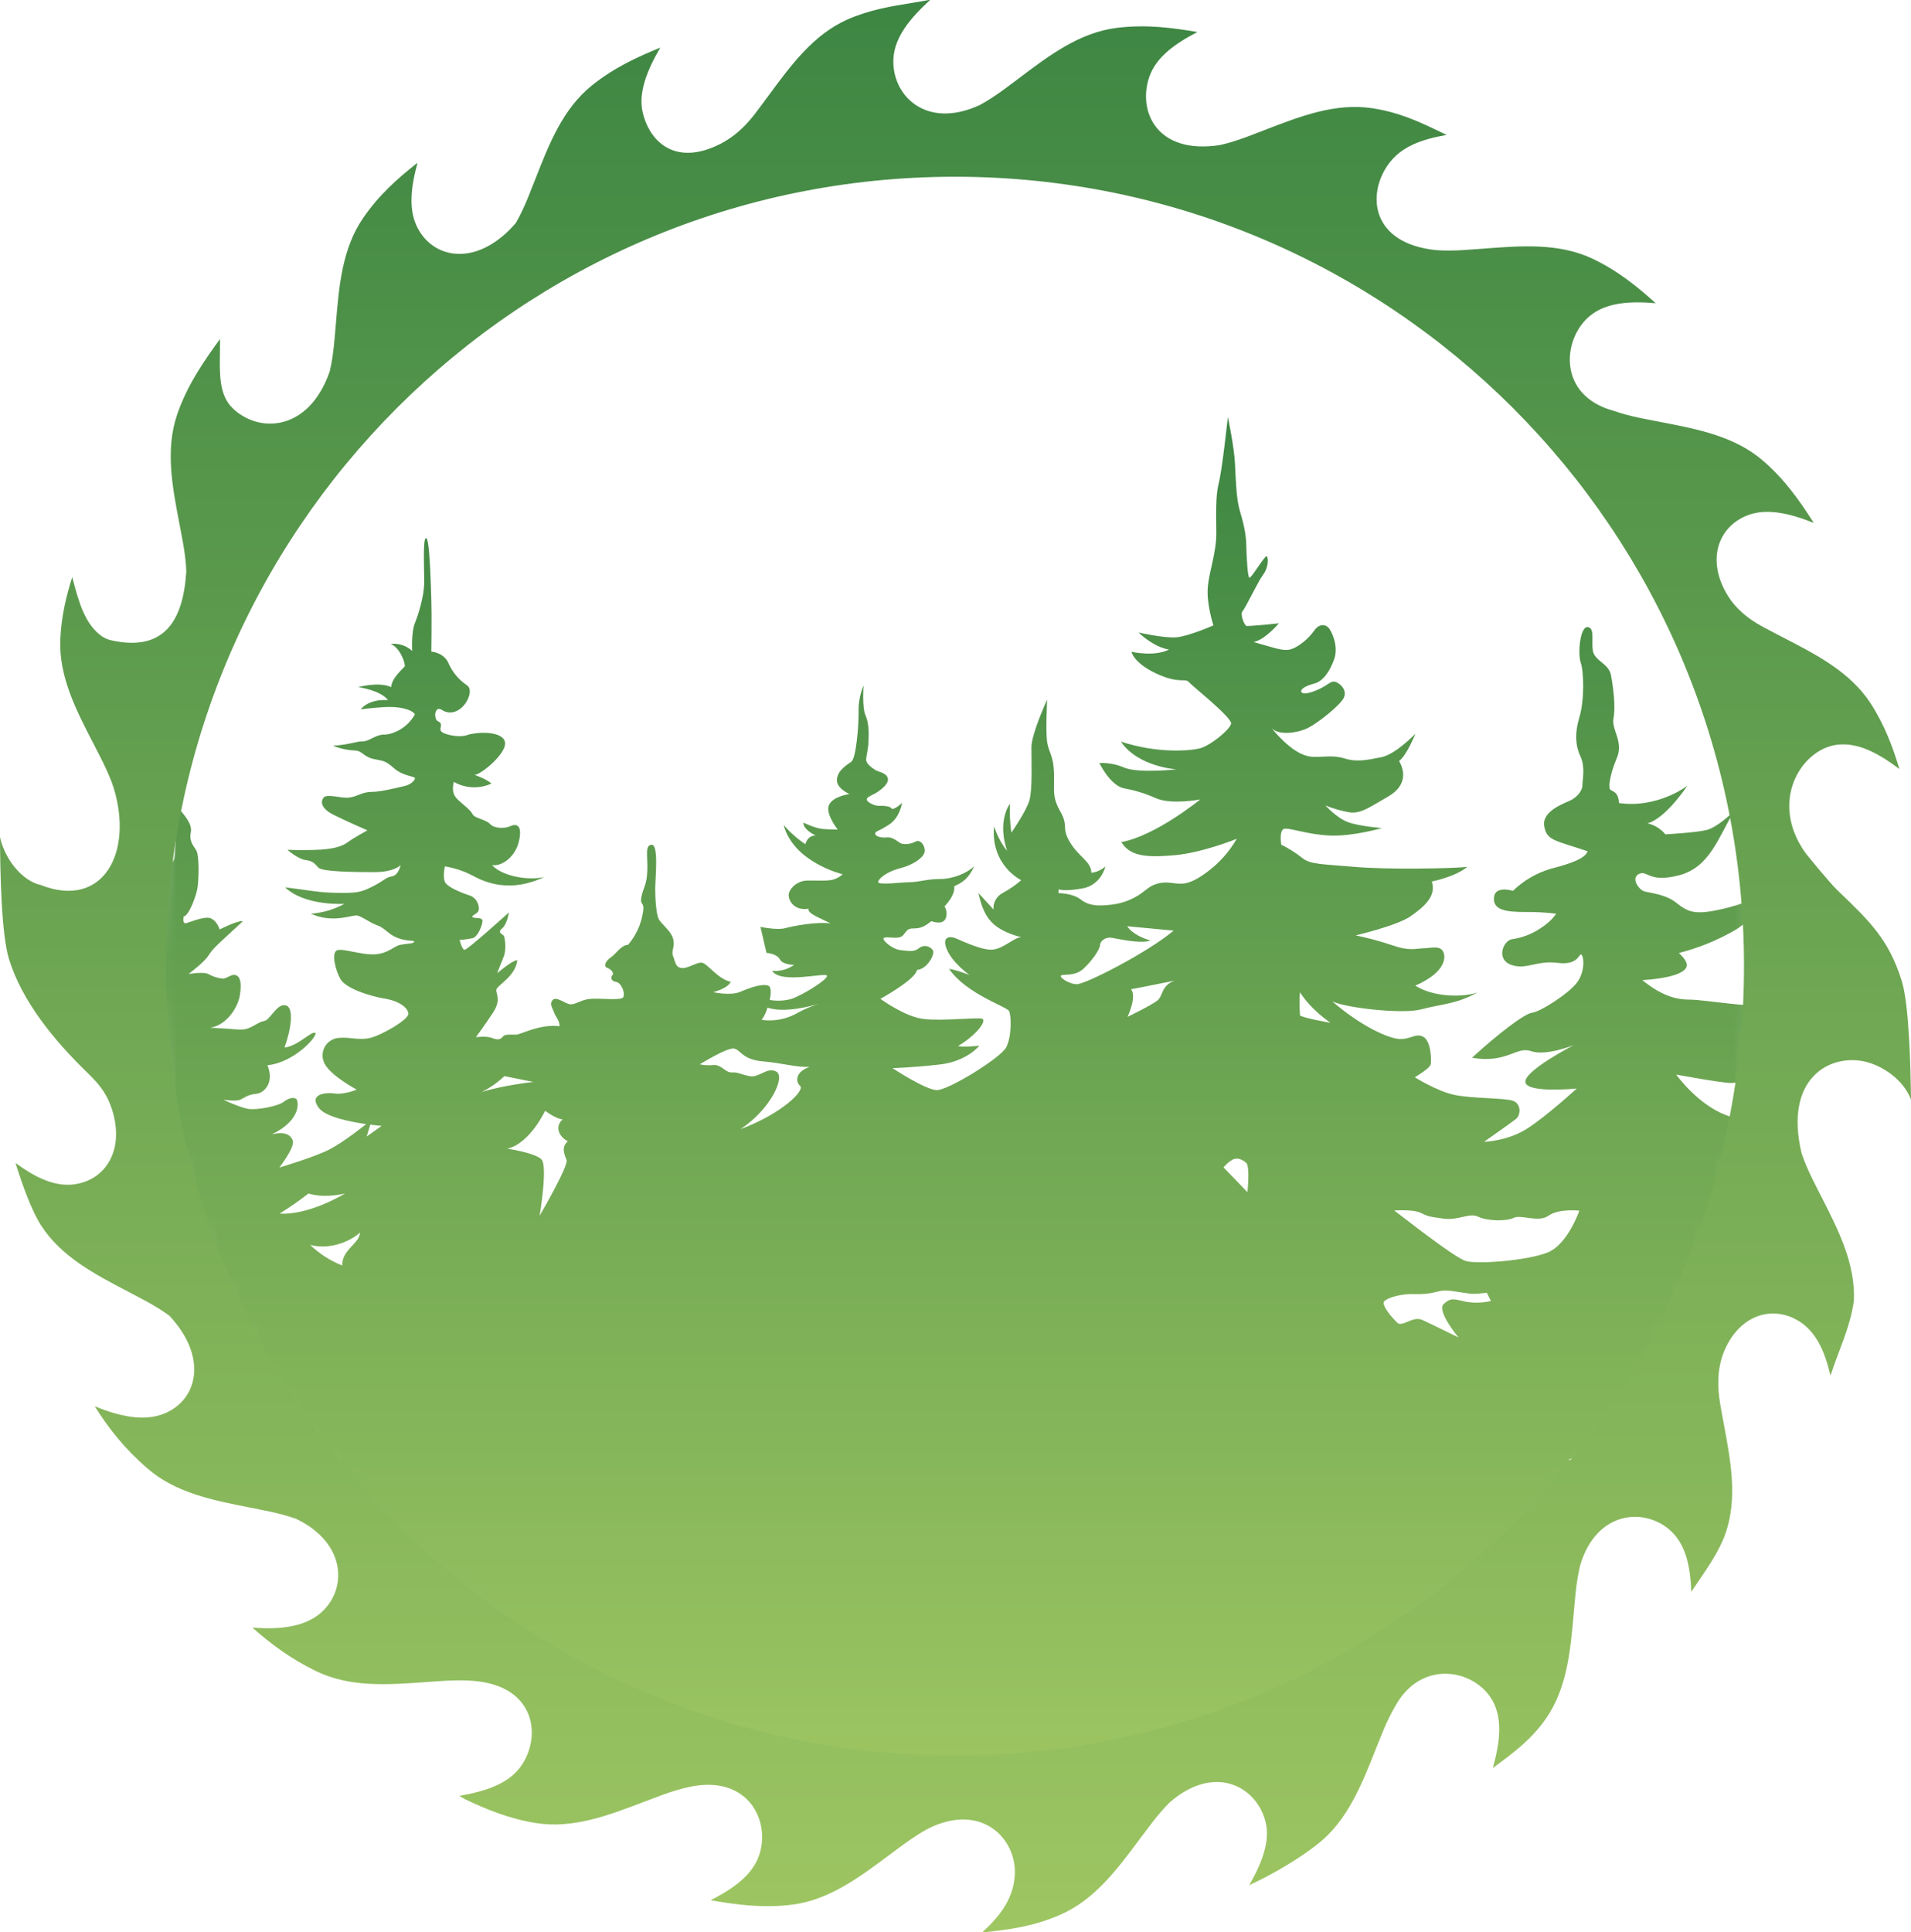
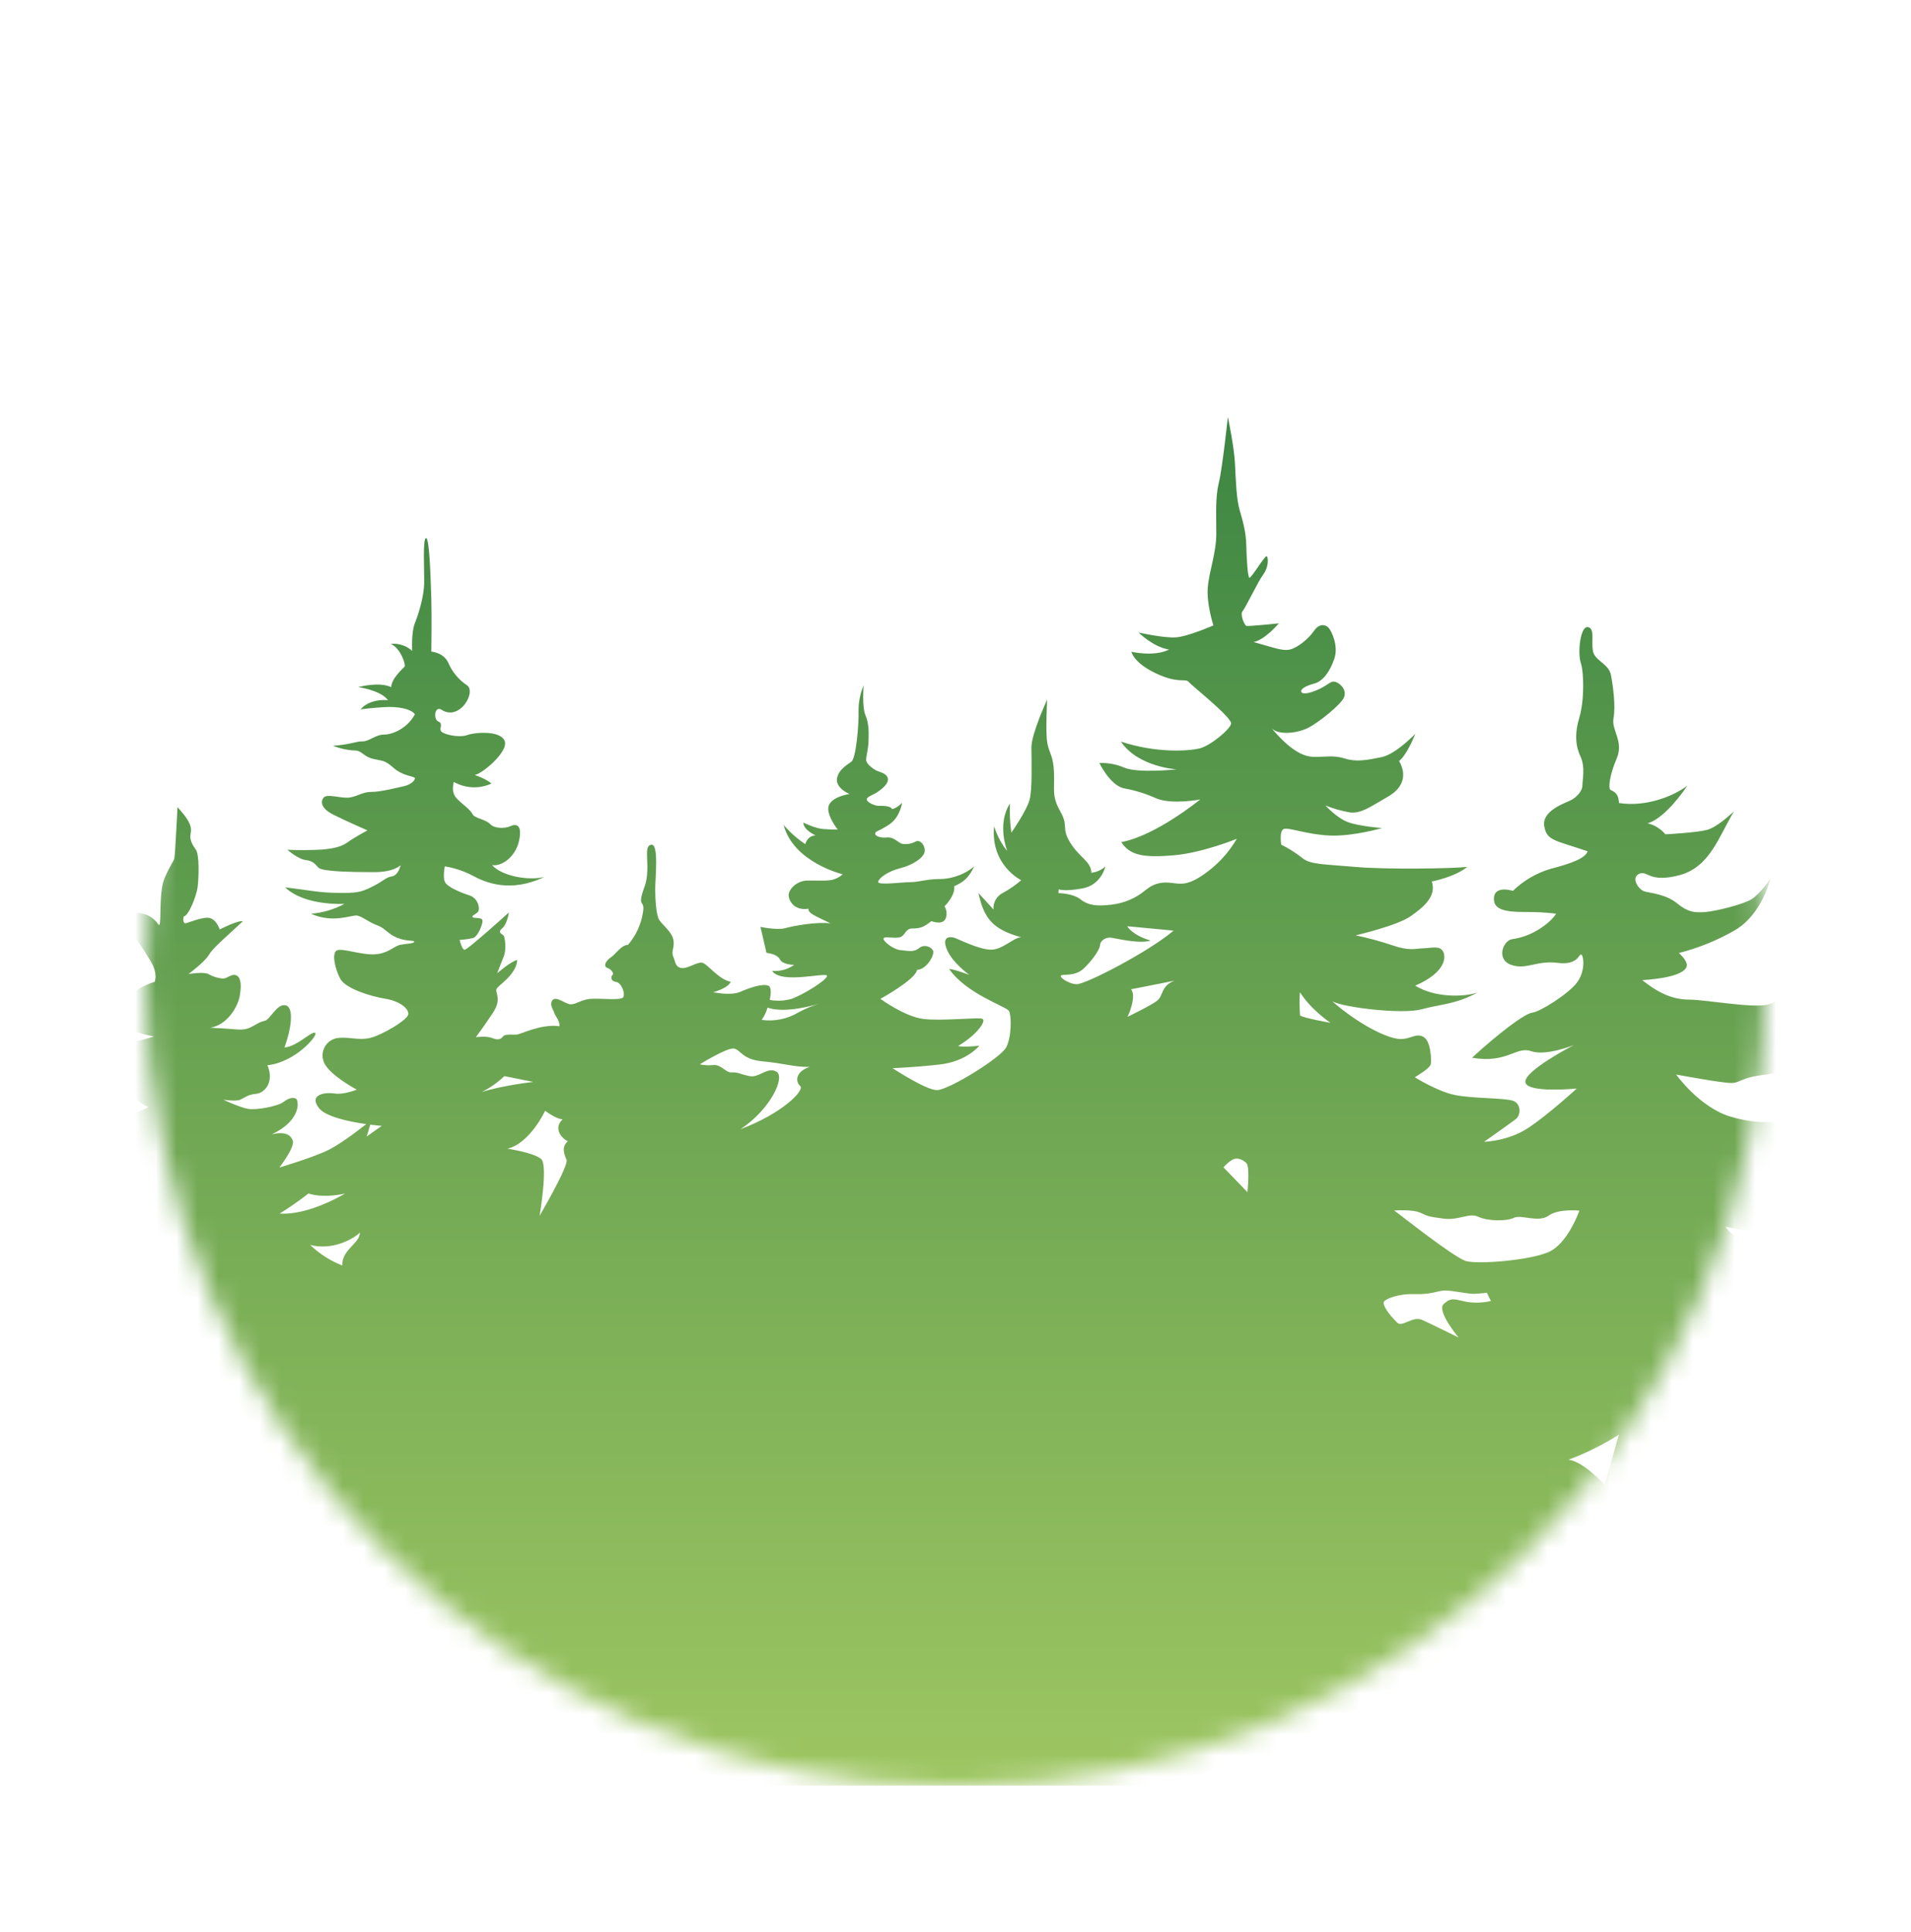
<svg xmlns="http://www.w3.org/2000/svg" width="92" height="93" viewBox="0 0 92 93" fill="none">
  <mask id="mask0_211_118" style="mask-type:alpha" maskUnits="userSpaceOnUse" x="7" y="8" width="78" height="78">
    <circle cx="46" cy="47" r="39" fill="url(#paint0_linear_211_118)" />
  </mask>
  <g mask="url(#mask0_211_118)">
    <path d="M102.617 77.008C102.617 77.008 101.525 77.052 100.757 77.123C99.989 77.194 99.505 76.955 98.798 76.796C98.092 76.636 97.832 76.338 97.282 76.002C96.731 75.667 96.691 75.376 96.806 75.209C96.921 75.043 97.52 74.856 97.893 74.606C98.266 74.356 98.466 74.261 99.419 74.403C100.372 74.544 101.472 73.909 101.472 73.909C101.472 73.909 100.264 74.03 99.496 73.706C100.21 73.786 100.324 73.442 100.978 73.239C101.631 73.036 101.974 72.241 101.974 72.241C101.974 72.241 100.052 72.392 99.214 72.189C98.376 71.987 97.899 71.801 96.374 70.74C99.328 71.19 100.589 69.876 100.589 69.876C100.589 69.876 99.707 70.264 98.138 69.876C98.878 69.673 99.707 69.108 99.707 69.108C99.707 69.108 98.234 69.082 97.308 68.897C96.382 68.712 94.636 67.882 94.389 67.61C94.141 67.337 93.719 66.356 93.286 65.413C95.544 67.063 97.202 65.942 97.202 65.942C97.202 65.942 96.091 65.924 95.562 65.51C96.329 65.643 96.356 64.707 96.682 64.584C97.008 64.461 97.035 64.258 96.745 64.037C96.454 63.816 96.241 64.073 96.065 64.158C95.888 64.242 95.8 64.317 95.448 63.675C95.095 63.032 94.361 62.624 93.93 62.346C93.499 62.069 93.286 61.306 92.899 60.785C92.511 60.265 92.237 60.345 92.167 60.326C92.097 60.308 92.061 60.206 92.141 60C92.934 60.194 93.516 59.517 93.993 59.065C94.47 58.612 94.45 57.578 94.45 57.578C94.45 57.578 93.905 58.373 93.463 58.373C93.393 56.75 92.599 56.027 92.299 55.533C91.998 55.039 92.246 53.38 92.157 52.499C92.069 51.617 91.54 51.212 91.54 50.4C91.54 49.589 91.661 48.812 91.153 48.777C90.644 48.742 90.835 51.388 90.764 52.869C90.094 53.31 90.412 56.129 90.341 56.891C90.271 57.653 89.159 58.76 89.159 58.76L90.27 58.302C90.165 59.008 90.588 59.959 90.588 59.959C90.588 59.959 89.984 60.418 89.883 60.983C89.459 60.807 86.478 60.172 85.014 60.017C83.551 59.863 83.074 59.051 83.074 59.051C83.074 59.051 86.848 59.845 88.33 59.121C88.33 59.121 86.09 58.611 86.125 58.558C86.16 58.504 86.795 58.205 87.307 58.169C87.819 58.133 88.383 58.381 88.682 58.048C88.982 57.715 89.971 56.62 89.459 56.237C88.947 55.854 88.33 56.696 87.731 56.466C87.132 56.237 87.078 56.079 85.316 55.532C87.592 55.691 88.214 54.333 87.803 53.997C87.393 53.661 86.798 54.191 86.127 54.05C85.457 53.909 84.822 54.191 83.323 53.751C81.823 53.31 80.695 51.722 80.695 51.722C80.695 51.722 82.882 52.128 83.341 52.128C83.8 52.128 83.765 51.862 85.031 51.722C86.298 51.582 88.313 49.549 88.313 49.549C88.313 49.549 87.468 50.051 85.575 50.011C86.844 49.125 87.506 48.001 87.796 47.604C88.024 47.257 88.219 46.889 88.378 46.506C88.378 46.506 85.812 48.186 85.084 48.358C84.356 48.531 82.055 48.117 81.38 48.117C80.705 48.117 80.018 47.946 79.065 47.178C80.825 47.057 81.209 46.702 81.209 46.453C81.209 46.204 80.825 45.871 80.825 45.871C81.78 45.629 82.697 45.254 83.55 44.759C84.846 43.979 85.23 42.298 85.23 42.298C85.23 42.298 84.754 43.013 84.331 43.278C83.908 43.542 82.597 43.859 82.095 43.899C81.592 43.939 81.262 43.913 80.733 43.477C80.204 43.041 79.449 42.986 79.171 42.908C78.894 42.83 78.497 42.26 78.907 42.063C79.318 41.866 79.37 42.513 80.839 42.129C82.308 41.745 82.731 40.304 83.472 39.06C83.286 39.219 82.665 39.815 82.176 39.946C81.687 40.078 80.177 40.159 80.177 40.159C79.955 39.894 79.654 39.708 79.318 39.629C79.9 39.471 80.628 38.703 81.236 37.818C80.521 38.346 79.225 38.85 77.942 38.652C77.917 38.095 77.612 38.095 77.519 38.004C77.426 37.912 77.492 37.302 77.836 36.495C78.18 35.689 77.572 35.145 77.678 34.577C77.784 34.008 77.665 33.069 77.557 32.5C77.45 31.931 76.764 31.812 76.684 31.323C76.605 30.834 76.789 30.224 76.433 30.184C76.077 30.144 75.943 31.428 76.102 31.905C76.262 32.382 76.274 33.73 76.036 34.524C75.798 35.317 75.851 35.912 76.089 36.416C76.327 36.919 76.181 37.54 76.181 37.804C76.181 38.069 75.903 38.386 75.599 38.529C75.294 38.671 74.224 39.044 74.343 39.759C74.463 40.474 74.845 40.434 76.433 40.976C76.312 41.307 75.709 41.545 74.647 41.821C73.966 42.022 73.345 42.385 72.836 42.88C72.836 42.88 71.976 42.603 71.923 43.198C71.87 43.793 72.467 43.898 73.419 43.898C73.919 43.892 74.418 43.919 74.914 43.978C74.914 43.978 74.728 44.322 74.146 44.693C73.737 44.964 73.271 45.141 72.784 45.208C72.36 45.288 72.016 46.174 72.744 46.439C73.472 46.703 73.975 46.214 74.993 46.346C76.01 46.477 76.012 45.863 76.131 45.948C76.251 46.034 76.329 46.769 75.905 47.312C75.482 47.854 74.146 48.7 73.775 48.74C73.405 48.78 72.136 49.746 70.866 50.913C72.556 51.204 72.996 50.345 73.71 50.596C74.425 50.847 75.763 50.305 75.763 50.305C75.763 50.305 73.355 51.548 73.435 52.091C73.515 52.633 75.908 52.395 75.908 52.395C75.908 52.395 74.528 53.663 73.562 54.298C72.596 54.933 71.445 54.959 71.445 54.959C71.445 54.959 72.742 54.047 72.98 53.862C73.218 53.677 73.244 53.137 72.847 52.988C72.45 52.838 70.85 52.883 70.004 52.697C69.157 52.511 68.112 51.852 68.112 51.852C68.112 51.852 68.836 51.429 68.878 51.23C68.92 51.03 68.891 50.092 68.516 49.901C68.14 49.711 67.894 50.048 67.351 50.008C66.807 49.968 65.513 49.386 64.137 48.197C64.705 48.501 67.517 48.832 68.436 48.581C69.355 48.329 70.051 48.356 71.135 47.774C70.46 47.999 69.071 48.025 68.132 47.443C69.627 46.795 69.627 46.04 69.46 45.776C69.293 45.511 68.93 45.631 68.534 45.643C68.138 45.655 67.859 45.789 67.026 45.498C66.449 45.304 65.861 45.146 65.266 45.022C65.266 45.022 67.251 44.559 67.899 44.109C68.547 43.66 69.169 43.13 68.93 42.429C68.93 42.429 70.042 42.217 70.637 41.727C69.923 41.807 66.722 41.86 65.239 41.727C63.756 41.594 63.066 41.622 62.687 41.291C62.374 41.045 62.037 40.832 61.681 40.656C61.681 40.656 61.574 39.995 61.801 39.902C62.028 39.809 62.939 40.179 64.05 40.219C65.16 40.259 66.537 39.857 66.537 39.857C66.537 39.857 65.466 39.777 64.911 39.578C64.355 39.379 63.812 38.771 63.812 38.771C64.187 38.922 64.577 39.033 64.976 39.102C65.531 39.182 66.021 38.798 66.815 38.348C67.608 37.897 67.714 37.261 67.357 36.628C67.741 36.337 68.138 35.318 68.138 35.318C68.138 35.318 67.212 36.297 66.51 36.444C65.809 36.59 65.28 36.685 64.742 36.51C64.203 36.335 63.759 36.444 63.23 36.43C62.701 36.417 62.066 36.059 61.219 35.054C61.582 35.416 62.502 35.279 62.992 35.027C63.482 34.775 64.54 33.93 64.698 33.578C64.856 33.227 64.54 32.903 64.304 32.825C64.069 32.746 63.984 32.946 63.508 33.168C63.031 33.39 62.701 33.433 62.648 33.3C62.595 33.168 62.859 33.01 63.27 32.903C63.68 32.797 64.023 32.335 64.236 31.713C64.448 31.091 64.115 30.417 63.984 30.244C63.854 30.072 63.534 29.967 63.26 30.365C62.986 30.764 62.453 31.185 62.096 31.265C61.739 31.345 61.328 31.172 60.35 30.903C60.906 30.796 61.567 30.003 61.567 30.003C61.567 30.003 60.084 30.161 59.998 30.124C59.911 30.086 59.68 29.567 59.825 29.409C59.97 29.251 60.566 27.981 60.817 27.65C61.069 27.319 61.069 26.855 60.989 26.776C60.909 26.696 60.222 27.874 60.144 27.808C60.065 27.741 60.012 26.855 59.999 26.238C59.985 25.621 59.839 25.101 59.681 24.559C59.523 24.017 59.495 23.142 59.455 22.323C59.416 21.503 59.112 20.074 59.112 20.074C59.112 20.074 58.847 22.56 58.675 23.249C58.504 23.937 58.555 24.783 58.555 25.696C58.555 26.609 58.212 27.482 58.145 28.276C58.079 29.071 58.416 30.102 58.416 30.102C58.416 30.102 57.219 30.631 56.624 30.677C56.029 30.723 54.813 30.445 54.813 30.445C54.813 30.445 55.507 31.14 56.281 31.266C55.557 31.628 54.47 31.371 54.47 31.371C54.47 31.371 54.563 31.901 55.66 32.417C56.758 32.932 57.062 32.628 57.23 32.827C57.398 33.026 59.333 34.547 59.267 34.838C59.201 35.129 58.255 35.905 57.745 36.026C57.234 36.146 55.692 36.267 53.962 35.695C54.795 36.925 56.647 37.032 56.647 37.032C56.647 37.032 54.808 37.23 54.133 36.952C53.753 36.787 53.34 36.71 52.926 36.727C52.926 36.727 53.441 37.798 54.103 37.944C54.642 38.039 55.166 38.201 55.664 38.427C56.417 38.745 57.781 38.48 57.781 38.48C57.781 38.48 55.651 40.226 53.983 40.533C54.394 41.195 55.122 41.288 56.511 41.168C57.899 41.049 59.54 40.375 59.54 40.375C59.186 40.985 58.714 41.519 58.151 41.944C57.212 42.658 56.855 42.548 56.431 42.5C56.007 42.452 55.624 42.46 55.148 42.844C54.683 43.234 54.112 43.478 53.508 43.544C52.846 43.624 52.41 43.597 52.026 43.293C51.642 42.989 50.954 42.989 50.954 42.989L50.967 42.804C50.967 42.804 51.193 42.925 52.106 42.764C53.019 42.604 53.217 41.706 53.217 41.706C53.029 41.874 52.793 41.981 52.542 42.01C52.528 41.454 51.938 41.256 51.511 40.541C51.083 39.827 51.457 39.788 51.047 39.06C50.636 38.332 50.769 38.068 50.743 37.208C50.716 36.348 50.491 36.242 50.412 35.713C50.332 35.184 50.412 33.676 50.412 33.676C50.412 33.676 49.655 35.313 49.655 35.975C49.655 36.637 49.707 37.987 49.562 38.511C49.417 39.035 48.689 40.08 48.689 40.08C48.624 39.616 48.602 39.146 48.622 38.677C47.974 39.683 48.489 40.953 48.489 40.953C48.489 40.953 48.127 40.583 47.856 39.776C47.683 41.655 49.164 42.368 49.164 42.368C48.895 42.6 48.603 42.802 48.291 42.972C48.142 43.044 48.017 43.16 47.935 43.304C47.852 43.448 47.816 43.614 47.829 43.78C47.829 43.78 47.577 43.489 47.105 42.985C47.376 44.209 47.779 44.731 49.168 45.115C48.797 45.115 48.282 45.711 47.713 45.711C47.144 45.711 46.152 45.208 45.954 45.142C45.756 45.075 45.319 45.049 45.583 45.697C45.848 46.346 46.67 46.928 46.67 46.928C46.67 46.928 45.989 46.663 45.692 46.637C46.525 47.844 48.457 48.448 48.575 48.661C48.694 48.875 48.708 49.891 48.444 50.407C48.179 50.924 45.639 52.484 45.097 52.471C44.554 52.458 42.967 51.413 42.967 51.413C42.967 51.413 43.906 51.387 45.228 51.24C46.55 51.094 47.147 50.333 47.147 50.333C47.147 50.333 46.397 50.421 46.124 50.349C47.09 49.767 47.499 49.115 47.288 49.036C47.077 48.956 45.348 49.157 44.448 49.044C43.549 48.932 42.385 48.078 42.385 48.078C42.385 48.078 44.075 47.152 44.148 46.685C44.631 46.65 44.986 45.97 44.924 45.777C44.862 45.584 44.501 45.424 44.245 45.636C43.989 45.847 43.725 45.767 43.354 45.732C42.984 45.697 42.49 45.283 42.535 45.168C42.579 45.054 43.028 45.185 43.311 45.115C43.593 45.045 43.566 44.691 43.928 44.691C44.29 44.691 44.475 44.63 44.836 44.339C45.083 44.419 45.409 44.48 45.532 44.198C45.565 44.103 45.577 44.003 45.566 43.904C45.555 43.805 45.523 43.709 45.471 43.624C45.471 43.624 46 43.113 45.938 42.658C46.362 42.465 46.626 42.287 46.904 41.692C46.578 42.01 45.9 42.309 45.264 42.309C44.629 42.309 44.224 42.46 43.835 42.46C43.446 42.46 42.23 42.627 42.275 42.442C42.319 42.257 42.742 41.94 43.341 41.789C43.94 41.638 44.413 41.313 44.501 41.049C44.59 40.784 44.334 40.382 44.091 40.502C43.9 40.606 43.681 40.648 43.465 40.622C43.263 40.599 43.046 40.273 42.697 40.309C42.349 40.343 42.107 40.225 42.134 40.11C42.16 39.996 42.254 40.044 42.795 39.696C43.336 39.349 43.429 38.642 43.429 38.642C43.429 38.642 43.151 38.925 42.946 38.942C42.863 38.774 42.479 38.787 42.294 38.787C42.109 38.787 41.747 38.624 41.729 38.488C41.711 38.351 42.025 38.272 42.241 38.125C42.457 37.979 42.81 37.706 42.739 37.45C42.667 37.194 42.281 37.151 42.153 37.071C42.025 36.992 41.699 36.776 41.699 36.573C41.699 36.37 41.795 36.114 41.812 35.682C41.829 35.249 41.831 34.809 41.663 34.421C41.495 34.033 41.575 32.993 41.575 32.993C41.411 33.383 41.329 33.803 41.333 34.227C41.351 34.897 41.212 36.494 40.989 36.661C40.766 36.827 40.337 37.066 40.292 37.506C40.248 37.946 40.896 38.22 40.896 38.22C40.896 38.22 40.128 38.316 39.917 38.732C39.705 39.147 40.331 39.931 40.331 39.931C40.331 39.931 40.023 39.931 39.634 39.904C39.245 39.877 38.681 39.596 38.681 39.596C38.681 39.596 38.611 39.887 39.265 40.213C38.859 40.221 38.77 40.632 38.77 40.632C38.381 40.373 38.029 40.061 37.725 39.706C38.201 41.517 40.57 42.082 40.57 42.082C40.438 42.201 40.281 42.288 40.111 42.338C39.847 42.409 39.458 42.383 38.894 42.383C38.33 42.383 37.958 42.832 37.968 43.096C37.978 43.361 38.232 43.846 38.921 43.741C38.884 43.971 39.37 44.137 39.987 44.446C39.317 44.358 38.188 44.567 37.8 44.676C37.413 44.784 36.61 44.614 36.61 44.614L36.901 45.866C36.901 45.866 37.403 45.901 37.544 46.175C37.685 46.45 38.232 46.44 38.232 46.44C37.925 46.662 37.547 46.765 37.17 46.731C37.606 47.392 39.815 46.771 39.815 46.972C39.815 47.174 38.638 47.898 38.096 48.083C37.758 48.175 37.403 48.192 37.058 48.131C37.128 47.801 37.131 47.504 36.997 47.449C36.716 47.328 36.107 47.537 35.639 47.74C35.17 47.943 34.334 47.757 34.334 47.757C34.334 47.757 35.04 47.581 35.179 47.255C34.587 47.149 34.05 46.372 33.794 46.337C33.538 46.302 33.106 46.638 32.806 46.593C32.507 46.548 32.524 46.311 32.409 46.038C32.294 45.765 32.505 45.597 32.409 45.2C32.312 44.803 31.835 44.485 31.712 44.234C31.589 43.983 31.543 43.27 31.543 42.787C31.543 42.304 31.72 40.653 31.375 40.662C31.031 40.672 31.189 41.226 31.163 41.914C31.136 42.603 30.978 42.708 30.881 43.158C30.785 43.608 31.048 43.369 30.952 43.925C30.862 44.499 30.614 45.036 30.237 45.477C29.902 45.486 29.665 45.91 29.409 46.081C29.152 46.253 29.038 46.513 29.232 46.584C29.427 46.654 29.576 46.848 29.488 46.928C29.4 47.007 29.39 47.227 29.655 47.262C29.919 47.297 30.105 47.809 30.009 47.995C29.912 48.181 28.835 48.03 28.376 48.083C27.917 48.136 27.652 48.409 27.38 48.325C27.108 48.24 26.753 47.946 26.595 48.148C26.437 48.351 26.63 48.572 26.683 48.752C26.736 48.932 26.939 49.088 26.939 49.396C25.995 49.275 25.087 49.793 24.849 49.801C24.611 49.81 24.311 49.766 24.223 49.881C24.134 49.996 24.011 50.092 23.711 49.969C23.41 49.846 22.909 49.924 22.909 49.924C22.909 49.924 23.297 49.404 23.729 48.752C24.161 48.1 23.849 47.818 23.897 47.623C23.944 47.429 24.84 46.97 24.901 46.212C24.62 46.248 23.935 46.847 23.935 46.847C23.935 46.847 24.12 46.353 24.253 46.035C24.386 45.718 24.314 45.109 24.244 45.031C24.174 44.952 23.927 44.889 24.173 44.687C24.419 44.484 24.499 43.919 24.499 43.919C24.499 43.919 22.48 45.753 22.356 45.718C22.232 45.683 22.127 45.242 22.127 45.242C22.34 45.228 22.552 45.199 22.762 45.154C23.003 45.092 23.23 44.519 23.23 44.324C23.23 44.13 22.815 44.219 22.753 44.148C22.692 44.077 22.85 44.042 22.995 43.907C23.14 43.771 23.021 43.235 22.616 43.104C22.21 42.972 21.521 42.698 21.415 42.442C21.309 42.186 21.415 41.701 21.415 41.701C21.879 41.776 22.327 41.925 22.744 42.142C23.37 42.487 24.578 42.988 26.2 42.213C25.442 42.398 24.172 42.178 23.688 41.639C24.137 41.719 24.825 41.26 24.993 40.449C25.161 39.637 24.807 39.655 24.561 39.77C24.314 39.885 23.802 39.891 23.595 39.664C23.387 39.437 22.845 39.391 22.75 39.188C22.654 38.985 22.267 38.705 22.089 38.535C21.912 38.364 21.718 38.182 21.848 37.635C22.121 37.791 22.428 37.88 22.744 37.894C23.058 37.908 23.372 37.846 23.659 37.715C23.659 37.715 23.446 37.504 22.847 37.301C23.138 37.301 24.497 36.198 24.296 35.668C24.096 35.138 22.823 35.254 22.506 35.377C22.188 35.501 21.611 35.404 21.36 35.285C21.109 35.167 21.239 35.06 21.227 34.875C21.215 34.69 21.016 34.795 20.962 34.531C20.909 34.267 21.042 34.015 21.267 34.169C21.491 34.322 21.849 34.38 22.206 34.077C22.564 33.774 22.775 33.163 22.471 32.978C22.079 32.714 21.771 32.342 21.584 31.907C21.36 31.404 20.765 31.364 20.765 31.364C20.765 31.364 20.79 29.684 20.765 28.878C20.739 28.071 20.685 25.9 20.512 25.9C20.34 25.9 20.434 27.528 20.42 28.11C20.407 28.692 20.156 29.552 19.975 29.989C19.794 30.426 19.844 31.331 19.844 31.331C19.706 31.204 19.541 31.108 19.362 31.05C19.183 30.991 18.993 30.973 18.806 30.994C19.282 31.179 19.54 31.993 19.481 32.081C19.422 32.169 18.852 32.63 18.833 33.074C18.237 32.796 17.245 33.074 17.245 33.074C17.245 33.074 18.323 33.218 18.68 33.701C17.735 33.629 17.364 34.141 17.364 34.141C17.364 34.141 17.92 34.07 18.52 34.035C19.12 34 19.772 34.105 19.975 34.379C19.622 35.049 18.907 35.358 18.493 35.358C18.079 35.358 17.76 35.693 17.461 35.684C17.162 35.676 16.857 35.842 16.033 35.895C16.372 36.033 16.734 36.111 17.1 36.125C17.426 36.133 17.506 36.424 17.973 36.53C18.44 36.637 18.51 36.575 18.961 36.971C19.411 37.367 19.966 37.36 19.975 37.454C19.983 37.548 19.807 37.763 19.446 37.842C19.085 37.92 18.344 38.116 17.893 38.116C17.443 38.116 17.215 38.336 16.817 38.389C16.42 38.442 15.75 38.186 15.582 38.389C15.414 38.592 15.467 38.919 16.041 39.21C16.614 39.501 17.69 39.968 17.69 39.968C17.69 39.968 17.037 40.321 16.764 40.523C16.491 40.726 16.147 40.841 15.477 40.894C14.931 40.924 14.383 40.927 13.836 40.903C13.836 40.903 14.348 41.353 14.709 41.396C15.07 41.44 15.15 41.573 15.336 41.767C15.522 41.961 17.073 41.978 18.026 41.978C18.979 41.978 19.287 41.644 19.287 41.644C19.287 41.644 19.19 42.127 18.872 42.181C18.555 42.236 18.52 42.376 17.928 42.675C17.337 42.974 17.135 42.984 16.238 42.976C15.341 42.967 14.923 42.855 13.724 42.71C14.69 43.628 16.582 43.505 16.582 43.505C16.084 43.776 15.533 43.938 14.968 43.98C16.043 44.463 16.943 44.025 17.191 44.068C17.438 44.112 17.763 44.396 18.156 44.536C18.55 44.676 18.659 44.951 19.122 45.139C19.586 45.328 19.979 45.246 19.942 45.334C19.906 45.422 19.608 45.413 19.281 45.475C18.953 45.537 18.717 45.889 18.055 45.934C17.393 45.979 16.467 45.616 16.212 45.748C15.958 45.88 16.133 46.666 16.389 47.124C16.645 47.583 17.826 47.954 18.522 48.067C19.219 48.181 19.643 48.509 19.661 48.792C19.679 49.074 18.381 49.824 17.826 49.957C17.27 50.09 16.86 49.904 16.309 49.957C16.169 49.968 16.033 50.013 15.915 50.09C15.797 50.166 15.699 50.271 15.632 50.394C15.564 50.518 15.529 50.656 15.528 50.797C15.528 50.938 15.562 51.077 15.629 51.201C15.948 51.802 17.175 52.447 17.175 52.447C17.175 52.447 16.557 52.703 16.107 52.633C15.658 52.563 14.837 52.676 15.358 53.338C15.693 53.765 16.852 53.997 17.632 54.107L17.554 54.167C17.554 54.167 16.575 54.952 15.87 55.322C15.164 55.691 13.449 56.197 13.449 56.197C13.449 56.197 14.196 55.231 14.097 54.915C13.998 54.598 13.679 54.458 13.091 54.598C14.555 53.893 14.37 52.959 14.255 52.888C14.14 52.816 13.929 52.826 13.652 53.038C13.374 53.251 12.346 53.444 11.941 53.373C11.535 53.302 10.75 52.932 10.75 52.932C10.75 52.932 11.332 53.029 11.562 52.932C11.791 52.836 11.906 52.691 12.329 52.65C12.753 52.609 13.211 52.076 12.876 51.274C14.225 51.133 15.354 49.801 15.171 49.713C14.987 49.625 14.306 50.375 13.697 50.418C14.005 49.58 14.18 48.486 13.751 48.39C13.321 48.293 13.009 49.096 12.727 49.14C12.444 49.183 12.123 49.484 11.8 49.537C11.478 49.59 11.395 49.527 10.121 49.466C10.874 49.361 11.44 48.539 11.546 47.914C11.652 47.289 11.554 46.996 11.343 46.935C11.132 46.873 10.937 47.103 10.725 47.103C10.479 47.081 10.241 47.005 10.028 46.882C9.787 46.761 9.075 46.882 9.075 46.882C9.075 46.882 9.852 46.308 10.055 45.964C10.257 45.62 10.779 45.197 11.695 44.341C11.421 44.298 10.575 44.739 10.575 44.739C10.575 44.739 10.46 44.333 10.143 44.201C9.825 44.07 8.97 44.466 8.909 44.443C8.847 44.42 8.794 44.322 8.846 44.107C9.075 44.107 9.464 43.119 9.517 42.679C9.57 42.238 9.605 41.144 9.429 40.897C9.253 40.649 9.112 40.421 9.182 40.085C9.252 39.749 9.061 39.415 8.546 38.851C8.546 38.851 8.432 41.091 8.397 41.285C8.362 41.48 8.264 41.497 7.929 42.251C7.595 43.006 7.823 44.827 7.612 44.479C7.489 44.301 7.322 44.159 7.127 44.066C6.931 43.973 6.715 43.932 6.5 43.949C6.094 43.993 6.077 44.492 6.235 44.722C6.394 44.951 6.884 45.647 7.255 46.268C7.625 46.89 7.444 47.261 7.444 47.261C7.444 47.261 7.153 47.314 6.478 47.711C5.803 48.108 6.187 49.113 6.187 49.113C6.187 49.113 5.481 48.751 4.962 48.814C5.72 49.598 7.404 49.889 7.404 49.889C7.404 49.889 5.913 50.383 5.032 50.287C4.15 50.19 2.134 50.199 2.086 50.199C2.037 50.199 3.991 51.379 3.991 51.379C3.991 51.379 3.146 51.16 2.624 51.416C3.161 51.953 4.644 51.971 4.644 51.971C5.098 52.218 5.602 52.361 6.118 52.388C6.112 52.798 7.148 53.293 7.148 53.293C7.148 53.293 5.507 54.069 4.944 54.158C4.38 54.246 4.114 53.84 3.78 54.123C3.445 54.405 3.708 55.004 4.362 55.022C3.903 55.129 1.786 55.657 1.786 55.657C1.786 55.657 3.462 55.816 3.761 55.957C4.061 56.098 5.367 55.904 5.935 55.904C6.502 55.904 6.411 56.257 6.306 56.487C6.2 56.716 4.615 57.298 3.73 57.403C2.845 57.508 1.79 57.668 1.79 57.668C1.79 57.668 2.393 57.686 3.183 58.161C3.973 58.637 5.388 58.956 5.388 58.956L4.014 59.466C5.121 59.479 6.224 59.592 7.311 59.801C6.677 60.33 4.508 61.547 2.709 61.83C3.026 62.071 5.055 63.047 6.766 62.059C6.219 62.852 4.313 63.77 3.467 63.77C2.62 63.77 1.897 63.065 1.897 63.065C1.897 63.065 1.932 64.37 3.502 64.934C2.849 64.916 1.615 65.287 1.615 65.287C1.615 65.287 4.684 65.922 7.364 65.198C6.906 66.239 5.495 66.61 4.455 66.874C3.414 67.139 3.061 66.874 1.332 67.139C3.184 68.567 5.107 68.467 5.107 68.467C5.107 68.467 4.701 68.996 2.073 69.278C-0.554 69.561 -2.266 68.203 -2.266 68.203C-2.266 68.203 -1.243 69.984 2.938 71.006C0.968 71.746 -1.184 71.857 -3.22 71.324C-2.761 71.977 -0.892 72.313 -0.892 72.313C-0.892 72.313 -2.796 72.453 -4.543 71.571C-3.537 73.688 -2.249 73.776 -1.862 73.811C-1.474 73.846 0.325 75.329 0.325 75.329C0.325 75.329 -2.814 75.558 -5.302 74.27C-4.456 75.928 -1.773 76.952 -1.773 76.952C-1.773 76.952 -2.55 77.04 -4.138 76.421C-3.105 77.48 0.149 78.892 5.401 78.433C4.272 80.021 -1.303 81.255 -6.523 79.597C-3.348 82.978 0.127 82.402 0.127 82.402C0.127 82.402 -1.602 84.906 -6.152 84.183C-4.511 86.088 -1.124 85.947 -1.124 85.947H95.784L92.904 83.84C95.007 84.927 98.671 85.215 99.862 84.211C98.181 84.694 96.198 82.954 96.198 82.954C96.198 82.954 96.978 83.02 97.52 82.636C98.062 82.252 98.486 82.107 99.531 81.912C99.828 81.862 100.113 81.753 100.367 81.592C100.622 81.431 100.841 81.22 101.013 80.972C101.013 80.972 98.356 81.079 97.613 81.052C96.869 81.025 95.774 81.025 93.564 79.133C95.88 80.245 100.047 80.483 101.581 79.333C100.484 79.597 99.147 79.082 99.147 79.082C99.723 78.958 100.288 78.79 100.838 78.578C101.728 78.229 102.617 77.008 102.617 77.008ZM13.462 58.414C13.942 58.117 14.405 57.795 14.851 57.448C15.644 57.699 16.61 57.448 16.61 57.448C16.61 57.448 14.904 58.504 13.462 58.413V58.414ZM16.48 60.913C15.904 60.688 15.378 60.351 14.933 59.922C15.977 60.2 16.996 59.656 17.327 59.327C17.325 59.854 16.45 60.145 16.478 60.912L16.48 60.913ZM17.653 54.705C17.653 54.705 17.753 54.367 17.826 54.133C18.152 54.176 18.376 54.193 18.376 54.193L17.653 54.705ZM24.285 51.798L25.674 52.076C25.674 52.076 24.152 52.249 23.188 52.566C23.588 52.365 23.957 52.106 24.283 51.797L24.285 51.798ZM27.275 55.82C27.396 56.098 25.978 58.519 25.978 58.519C25.978 58.519 26.389 56.104 26.058 55.794C25.727 55.483 24.431 55.291 24.431 55.291C25.518 55.027 26.243 53.466 26.243 53.466C26.243 53.466 26.785 53.875 27.088 53.875C26.637 54.299 27.008 54.775 27.339 54.934C27.021 55.197 27.154 55.541 27.273 55.819L27.275 55.82ZM36.954 48.501C37.73 48.768 38.976 48.45 39.465 48.305C39.11 48.411 38.767 48.553 38.441 48.729C37.909 49.048 37.283 49.176 36.668 49.091C36.795 48.912 36.891 48.712 36.951 48.5L36.954 48.501ZM38.523 52.27C38.753 52.482 37.659 53.599 35.648 54.352C37.097 53.399 37.822 51.83 37.377 51.582C36.933 51.335 36.548 51.891 36.089 51.798C35.63 51.705 35.525 51.6 35.225 51.618C34.924 51.637 34.731 51.23 34.343 51.265C34.125 51.288 33.904 51.276 33.69 51.23C33.69 51.23 34.996 50.418 35.331 50.471C35.665 50.525 35.718 51 36.724 51.088C37.73 51.176 38.242 51.371 38.982 51.353C38.288 51.581 38.288 52.058 38.517 52.269L38.523 52.27ZM51.104 46.942C51.275 46.889 51.765 46.982 52.148 46.638C52.531 46.294 52.943 45.725 52.956 45.5C52.969 45.276 53.233 45.09 53.525 45.138C53.816 45.187 54.9 45.442 55.39 45.271C54.49 45.007 54.266 44.583 54.266 44.583L56.501 44.794C55.244 45.853 52.241 47.388 51.832 47.374C51.422 47.361 50.926 46.995 51.104 46.942ZM55.721 48.159C55.43 48.389 54.283 48.944 54.283 48.944C54.283 48.944 54.742 47.978 54.451 47.616C54.451 47.616 55.385 47.44 56.549 47.202C55.884 47.446 56.007 47.93 55.716 48.159H55.721ZM60.059 57.386L58.902 56.19C59.026 56.038 59.176 55.91 59.346 55.813C59.577 55.7 59.821 55.813 60 55.978C60.179 56.144 60.062 57.321 60.054 57.386H60.059ZM62.586 48.874C62.533 48.067 62.586 47.763 62.586 47.763C63.128 48.623 64.055 49.231 64.055 49.231C64.055 49.231 62.767 49.006 62.581 48.874H62.586ZM70.59 62.659C70.008 62.538 69.866 62.433 69.504 62.764C69.141 63.095 70.218 64.379 70.218 64.379C70.218 64.379 68.935 63.743 68.472 63.533C68.01 63.323 67.507 63.904 67.265 63.665C66.761 63.163 66.577 62.805 66.617 62.674C66.656 62.542 67.265 62.263 68.112 62.29C68.958 62.316 69.198 62.117 69.58 62.117C69.961 62.117 70.666 62.29 70.983 62.276C71.299 62.263 71.578 62.223 71.578 62.223L71.776 62.621C71.386 62.712 70.981 62.725 70.585 62.659H70.59ZM74.528 60.277C73.575 60.674 71.168 60.859 70.585 60.701C70.004 60.543 67.325 58.399 67.119 58.267C67.119 58.267 67.992 58.197 68.381 58.373C68.769 58.549 68.715 58.549 69.475 58.654C70.234 58.759 70.727 58.355 71.165 58.566C71.603 58.777 72.523 58.795 72.876 58.619C73.228 58.443 74.058 58.867 74.552 58.514C75.046 58.161 76.033 58.273 76.033 58.273C76.033 58.273 75.48 59.881 74.528 60.277ZM77.253 71.47C77.253 71.47 76.221 70.331 75.507 70.262C76.358 69.945 77.174 69.54 77.941 69.055L77.253 71.47ZM87.748 66.469C87.254 66.856 87.553 67.227 87.553 67.227C86.571 67.054 85.641 66.655 84.838 66.063C86.373 65.728 87.748 66.469 87.748 66.469ZM85.437 76.576L86.125 75.324L87.201 75.253L85.437 76.576ZM85.626 73.877V72.249C85.626 72.249 87.731 72.751 89.755 72.42C87.982 73.48 85.626 73.877 85.626 73.877ZM89.635 64.961C89.031 64.828 88.022 64.115 87.651 63.915C87.275 63.698 86.887 63.503 86.487 63.333C86.156 63.212 85.746 63.092 86.315 62.85C86.883 62.608 88.534 62.468 88.534 62.468C88.534 62.468 89.222 63.223 89.741 63.223C89.741 63.223 88.766 63.606 87.783 63.434C90.601 64.771 91.405 63.776 91.405 63.776L91.498 64.823C91.051 65.212 90.244 65.093 89.635 64.961Z" fill="url(#paint1_linear_211_118)" />
  </g>
-   <path fill-rule="evenodd" clip-rule="evenodd" d="M1.952 42.596C1.062 42.397 0.226 41.349 0 40.295C0.007 41.993 0.065 44.963 0.432 46.161C1.053 48.192 2.619 50.09 4.143 51.57C4.283 51.706 4.421 51.845 4.553 51.987C4.883 52.341 5.156 52.748 5.323 53.203C6.089 55.288 5.102 56.823 3.539 57.011C2.587 57.125 1.653 56.641 0.745 55.977C1.096 57.098 1.525 58.276 1.972 58.974C2.939 60.485 4.556 61.329 6.159 62.166C6.454 62.321 6.748 62.474 7.039 62.632C7.428 62.844 7.809 63.076 8.151 63.327C10.016 65.316 9.527 67.371 7.921 68.035C6.935 68.443 5.739 68.17 4.562 67.691C5.21 68.722 5.976 69.71 7.103 70.686C8.458 71.861 10.248 72.213 12.022 72.561L12.022 72.561C12.349 72.626 12.675 72.69 12.998 72.759C13.431 72.852 13.863 72.966 14.262 73.11C16.736 74.301 16.726 76.599 15.374 77.691C14.575 78.336 13.368 78.444 12.15 78.339C13.004 79.102 14.002 79.853 15.244 80.45C16.861 81.227 18.68 81.096 20.484 80.966C20.816 80.942 21.147 80.918 21.477 80.9C21.92 80.875 22.366 80.873 22.788 80.906C25.818 81.145 26.084 83.624 25.066 85.033C24.455 85.879 23.337 86.228 22.116 86.441C22.209 86.496 22.301 86.551 22.394 86.606C23.396 87.082 24.512 87.547 25.818 87.752C27.59 88.03 29.294 87.38 30.984 86.736C31.295 86.617 31.605 86.499 31.916 86.386C32.333 86.235 32.759 86.104 33.174 86.014C36.034 85.394 37.112 87.667 36.544 89.31C36.212 90.27 35.283 90.918 34.212 91.464C35.383 91.671 36.681 91.856 38.111 91.682C39.892 91.466 41.354 90.376 42.803 89.294C43.07 89.095 43.337 88.896 43.605 88.704C43.965 88.444 44.339 88.202 44.713 88.002C47.276 86.746 48.953 88.517 48.855 90.252C48.795 91.312 48.229 92.152 47.297 93C47.363 92.998 47.428 92.996 47.494 92.994C48.645 92.865 49.738 92.733 51.048 92.162C52.692 91.445 53.781 89.982 54.861 88.531L54.862 88.529C55.061 88.263 55.259 87.997 55.46 87.736C55.731 87.384 56.02 87.045 56.322 86.746C58.519 84.851 60.532 86.027 60.934 87.718C61.159 88.666 60.721 89.732 60.141 90.738C61.209 90.247 62.497 89.509 63.469 88.735C64.871 87.617 65.545 85.922 66.213 84.241L66.213 84.24L66.213 84.239L66.213 84.239L66.214 84.237L66.214 84.237C66.337 83.929 66.459 83.621 66.585 83.318C66.756 82.908 66.948 82.505 67.162 82.139C68.427 79.81 71.042 80.354 71.868 81.883C72.356 82.789 72.196 83.929 71.866 85.103C71.924 85.059 71.983 85.016 72.043 84.972C72.862 84.365 73.735 83.717 74.423 82.727C75.447 81.254 75.606 79.437 75.764 77.635C75.793 77.304 75.822 76.972 75.857 76.644C75.903 76.203 75.971 75.762 76.071 75.35C76.861 72.66 79.278 72.527 80.507 73.756C81.189 74.438 81.384 75.481 81.422 76.615C81.43 76.605 81.439 76.595 81.447 76.585C81.542 76.441 81.648 76.285 81.76 76.121C82.225 75.44 82.792 74.609 83.069 73.814C83.658 72.12 83.322 70.327 82.99 68.549L82.99 68.549C82.928 68.222 82.867 67.895 82.812 67.57C82.666 66.709 82.675 65.805 83.02 65.003C83.748 63.311 85.267 62.835 86.513 63.536C87.426 64.05 87.848 65.044 88.119 66.195C88.131 66.17 88.143 66.144 88.155 66.119C88.28 65.745 88.411 65.395 88.539 65.055L88.54 65.054L88.54 65.053L88.54 65.052L88.54 65.052C88.842 64.248 89.123 63.501 89.249 62.624C89.334 60.833 88.505 59.208 87.682 57.597L87.681 57.595C87.53 57.299 87.379 57.004 87.234 56.708C87.039 56.309 86.863 55.9 86.729 55.497C85.879 51.898 88.091 50.711 89.785 51.099C90.582 51.283 91.615 51.924 92 52.924C91.978 51.093 91.895 48.307 91.554 47.212C90.935 45.229 90.013 44.344 88.541 42.93L88.44 42.832C88.12 42.525 87.184 41.389 86.92 41.057C85.145 38.571 86.716 36.063 88.44 35.847C89.461 35.719 90.467 36.282 91.442 37.016C91.136 35.998 90.742 34.915 90.059 33.86C89.084 32.355 87.463 31.519 85.855 30.69C85.559 30.538 85.264 30.385 84.973 30.229C84.904 30.192 84.837 30.155 84.769 30.117C84.142 29.766 83.572 29.3 83.192 28.69C82.141 27 82.689 25.407 84.061 24.831C85.023 24.427 86.159 24.711 87.311 25.165C87.302 25.148 87.293 25.131 87.284 25.114C86.656 24.13 85.926 23.076 84.857 22.16C83.495 20.992 81.704 20.65 79.928 20.31C79.601 20.248 79.274 20.185 78.951 20.118C78.517 20.027 78.085 19.915 77.685 19.774C74.968 19.041 75.202 16.298 76.549 15.199C77.346 14.548 78.495 14.491 79.71 14.595C78.865 13.833 77.906 13.04 76.673 12.455C75.052 11.687 73.234 11.828 71.431 11.967C71.099 11.993 70.767 12.018 70.438 12.038C69.995 12.065 69.549 12.07 69.126 12.039C65.974 11.703 65.817 9.339 66.827 7.924C67.441 7.064 68.404 6.713 69.642 6.495C69.56 6.455 69.477 6.415 69.395 6.375C68.394 5.892 67.401 5.412 66.061 5.209C64.287 4.941 62.587 5.599 60.9 6.253C60.59 6.373 60.28 6.493 59.97 6.607C59.553 6.76 59.128 6.894 58.714 6.986C55.678 7.442 54.767 5.354 55.327 3.708C55.654 2.747 56.578 2.093 57.647 1.542C56.474 1.341 55.176 1.163 53.746 1.344C51.967 1.57 50.511 2.668 49.067 3.757C48.801 3.958 48.536 4.158 48.269 4.352C47.91 4.613 47.537 4.858 47.164 5.059C44.554 6.258 42.921 4.567 43.011 2.831C43.065 1.77 43.842 0.855 44.775 0C44.751 0.001 44.728 0.001 44.705 0.002C44.432 0.054 44.147 0.101 43.854 0.148C42.896 0.304 41.846 0.475 40.807 0.934C39.167 1.659 38.086 3.128 37.013 4.584C36.816 4.852 36.619 5.12 36.419 5.383C36.356 5.464 36.293 5.545 36.229 5.625C35.811 6.147 35.304 6.602 34.71 6.91C32.607 8 31.309 6.926 30.945 5.43C30.706 4.447 31.18 3.335 31.787 2.294C30.719 2.727 29.569 3.249 28.489 4.118C27.093 5.244 26.428 6.942 25.77 8.627L25.769 8.627C25.648 8.937 25.527 9.247 25.402 9.552C25.233 9.963 25.044 10.366 24.832 10.734C23.056 12.803 20.961 12.539 20.127 11.014C19.64 10.124 19.783 9.002 20.099 7.843C20.076 7.858 20.053 7.873 20.031 7.888C19.146 8.595 18.265 9.353 17.483 10.492C16.467 11.97 16.317 13.788 16.169 15.591L16.169 15.591L16.169 15.591C16.141 15.923 16.114 16.254 16.081 16.582C16.037 17.024 15.972 17.465 15.874 17.878C14.851 20.817 12.418 20.855 11.183 19.633C10.556 19.013 10.571 18.027 10.587 16.986C10.59 16.765 10.594 16.542 10.591 16.319C10.623 16.279 10.655 16.239 10.687 16.199C10.65 16.241 10.614 16.284 10.578 16.326C10.582 16.324 10.586 16.321 10.591 16.319C9.862 17.322 9.022 18.507 8.531 19.945C7.951 21.642 8.296 23.433 8.638 25.21C8.701 25.537 8.764 25.863 8.821 26.188C8.897 26.625 8.953 27.068 8.969 27.492C8.825 29.853 7.929 31.37 5.404 30.832C5.232 30.796 5.065 30.736 4.921 30.638C4.089 30.068 3.795 28.966 3.524 27.952C3.508 27.894 3.493 27.836 3.477 27.779C3.191 28.684 2.95 29.673 2.904 30.772C2.828 32.564 3.666 34.184 4.497 35.791C4.65 36.087 4.803 36.382 4.949 36.678C5.147 37.075 5.325 37.484 5.461 37.886C6.449 41.057 4.949 43.779 1.952 42.596ZM79.782 14.559C79.793 14.575 79.805 14.589 79.816 14.604L79.825 14.605C79.811 14.59 79.797 14.575 79.782 14.559ZM83.96 46.502C83.96 67.486 66.953 84.496 45.973 84.496C24.993 84.496 7.986 67.486 7.986 46.502C7.986 25.518 24.993 8.507 45.973 8.507C66.953 8.507 83.96 25.518 83.96 46.502Z" fill="url(#paint2_linear_211_118)" />
  <defs>
    <linearGradient id="paint0_linear_211_118" x1="46" y1="8" x2="46" y2="86" gradientUnits="userSpaceOnUse">
      <stop stop-color="#3D8643" />
      <stop offset="1" stop-color="#9EC662" />
    </linearGradient>
    <linearGradient id="paint1_linear_211_118" x1="48.047" y1="20.074" x2="48.047" y2="85.949" gradientUnits="userSpaceOnUse">
      <stop stop-color="#3D8643" />
      <stop offset="1" stop-color="#9EC662" />
    </linearGradient>
    <linearGradient id="paint2_linear_211_118" x1="46" y1="0" x2="46" y2="93" gradientUnits="userSpaceOnUse">
      <stop stop-color="#3D8643" />
      <stop offset="1" stop-color="#9EC662" />
    </linearGradient>
  </defs>
</svg>